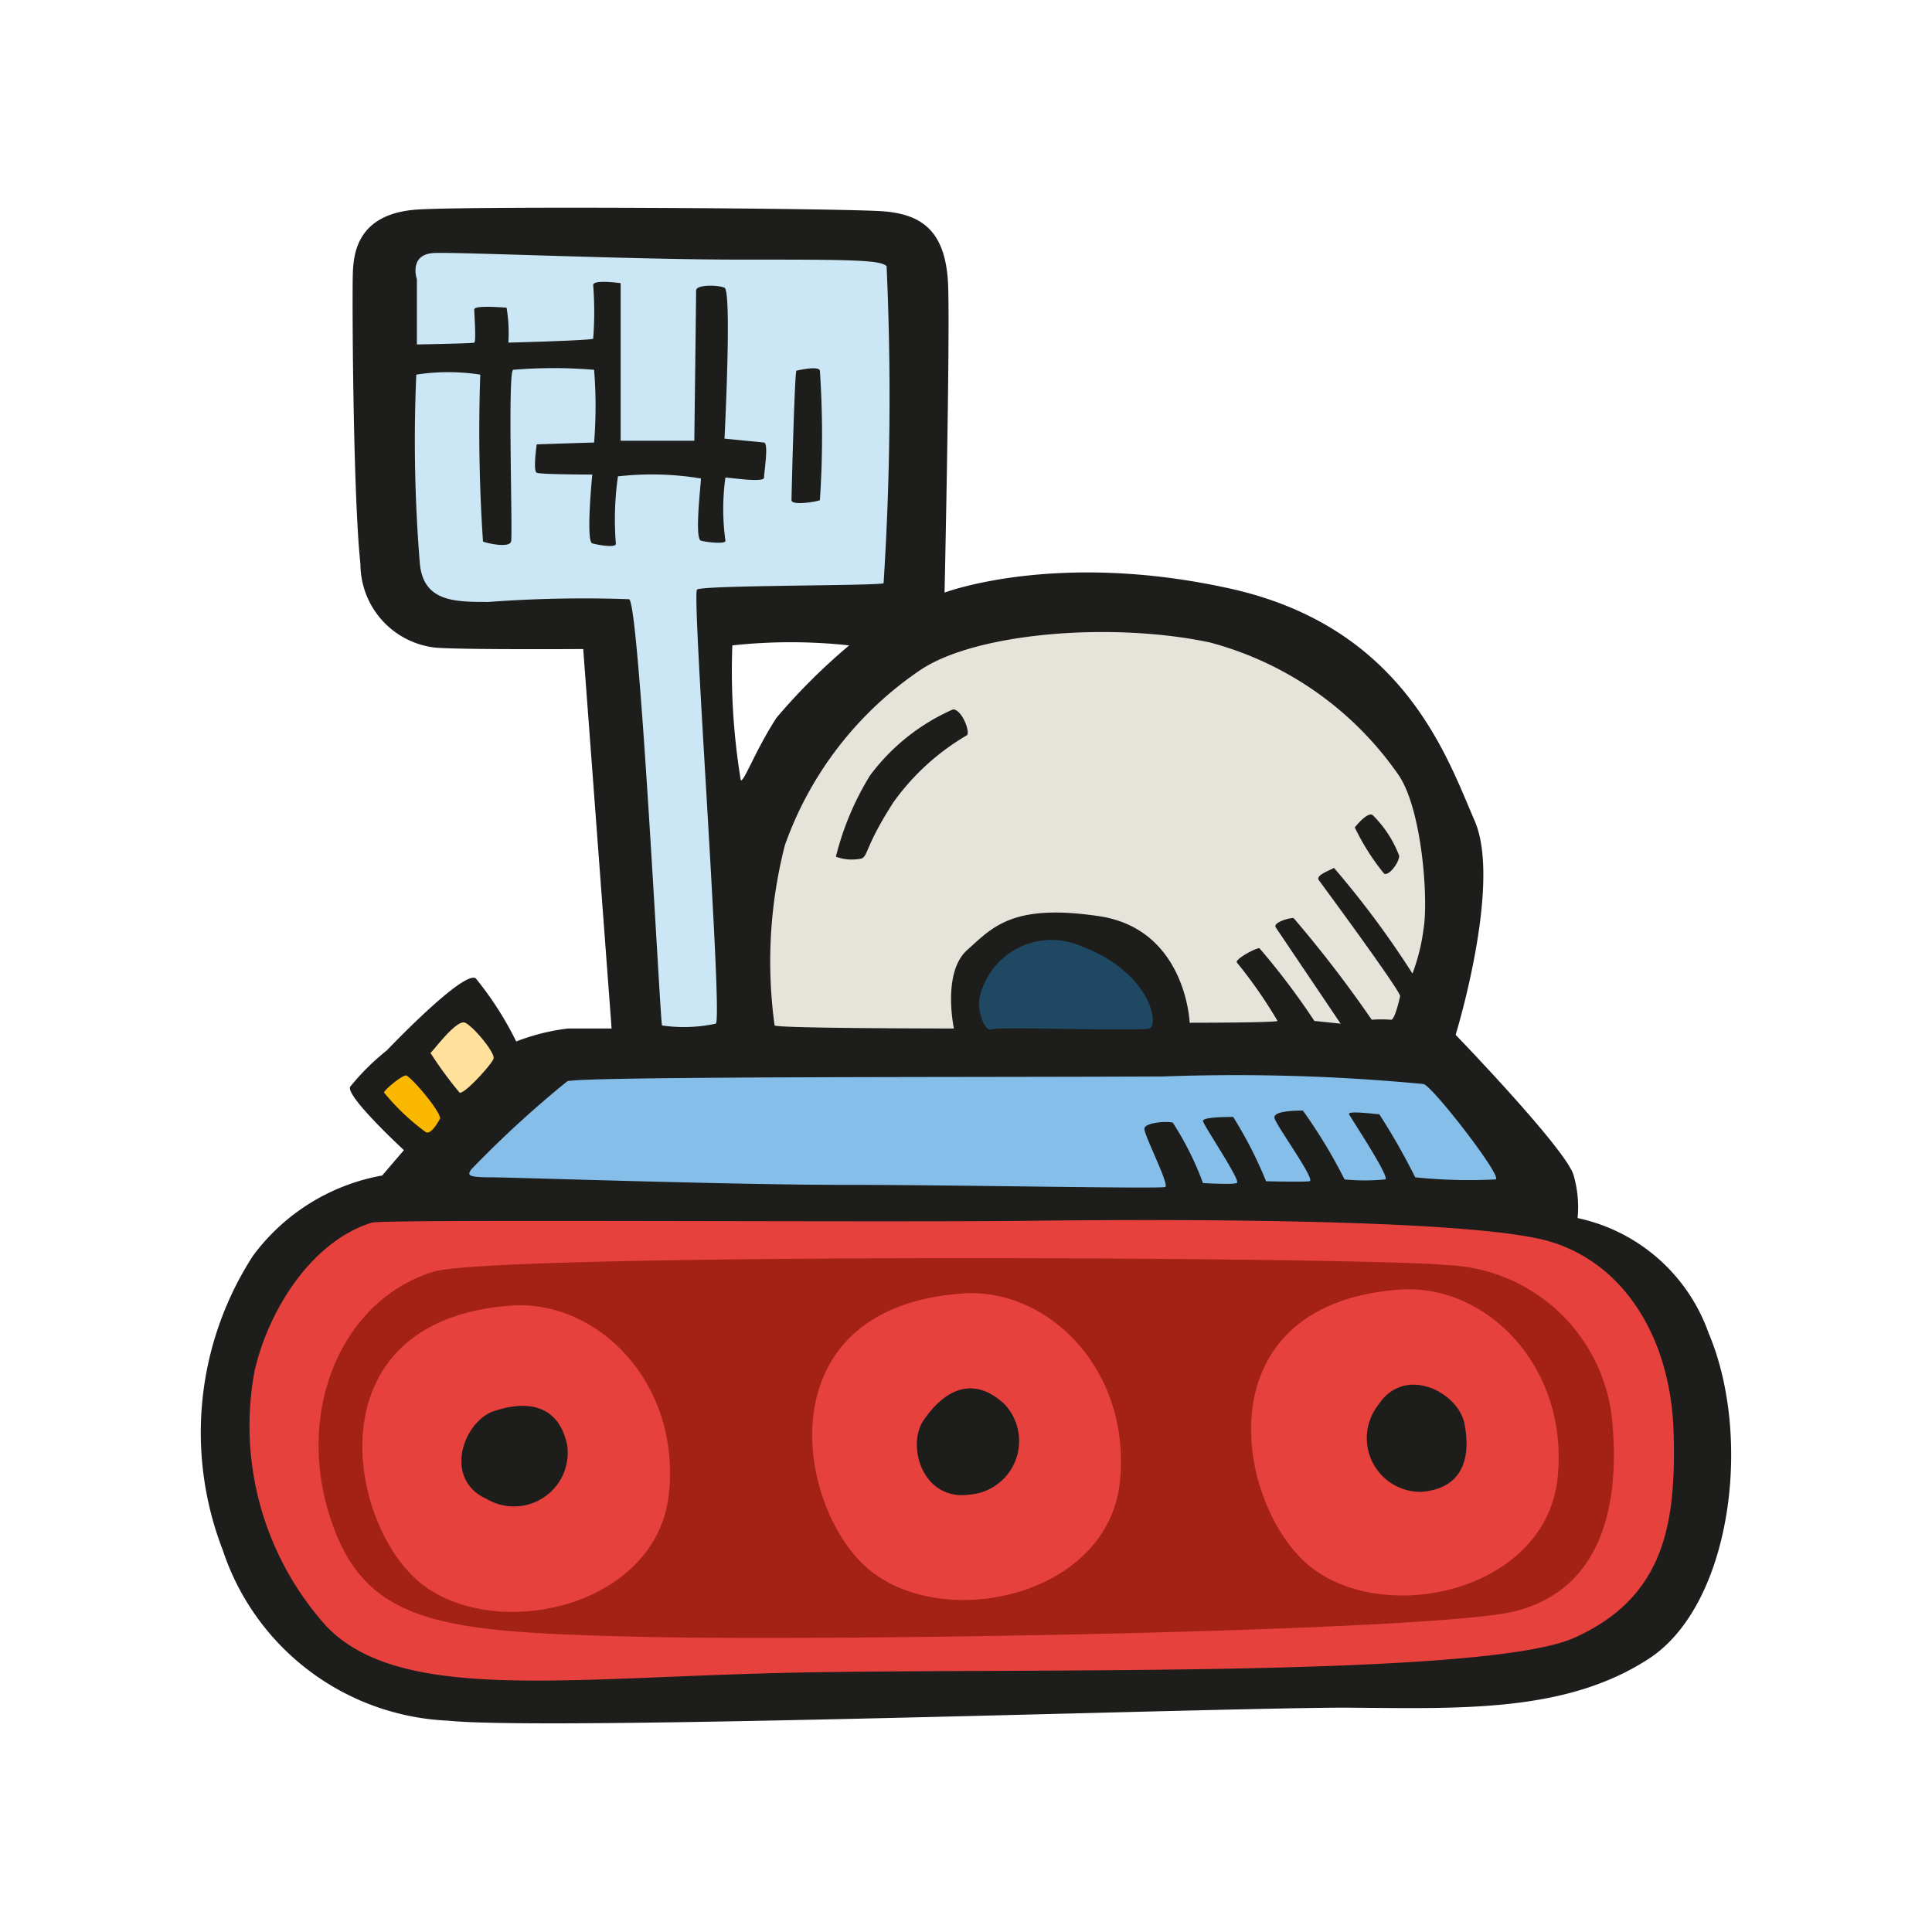
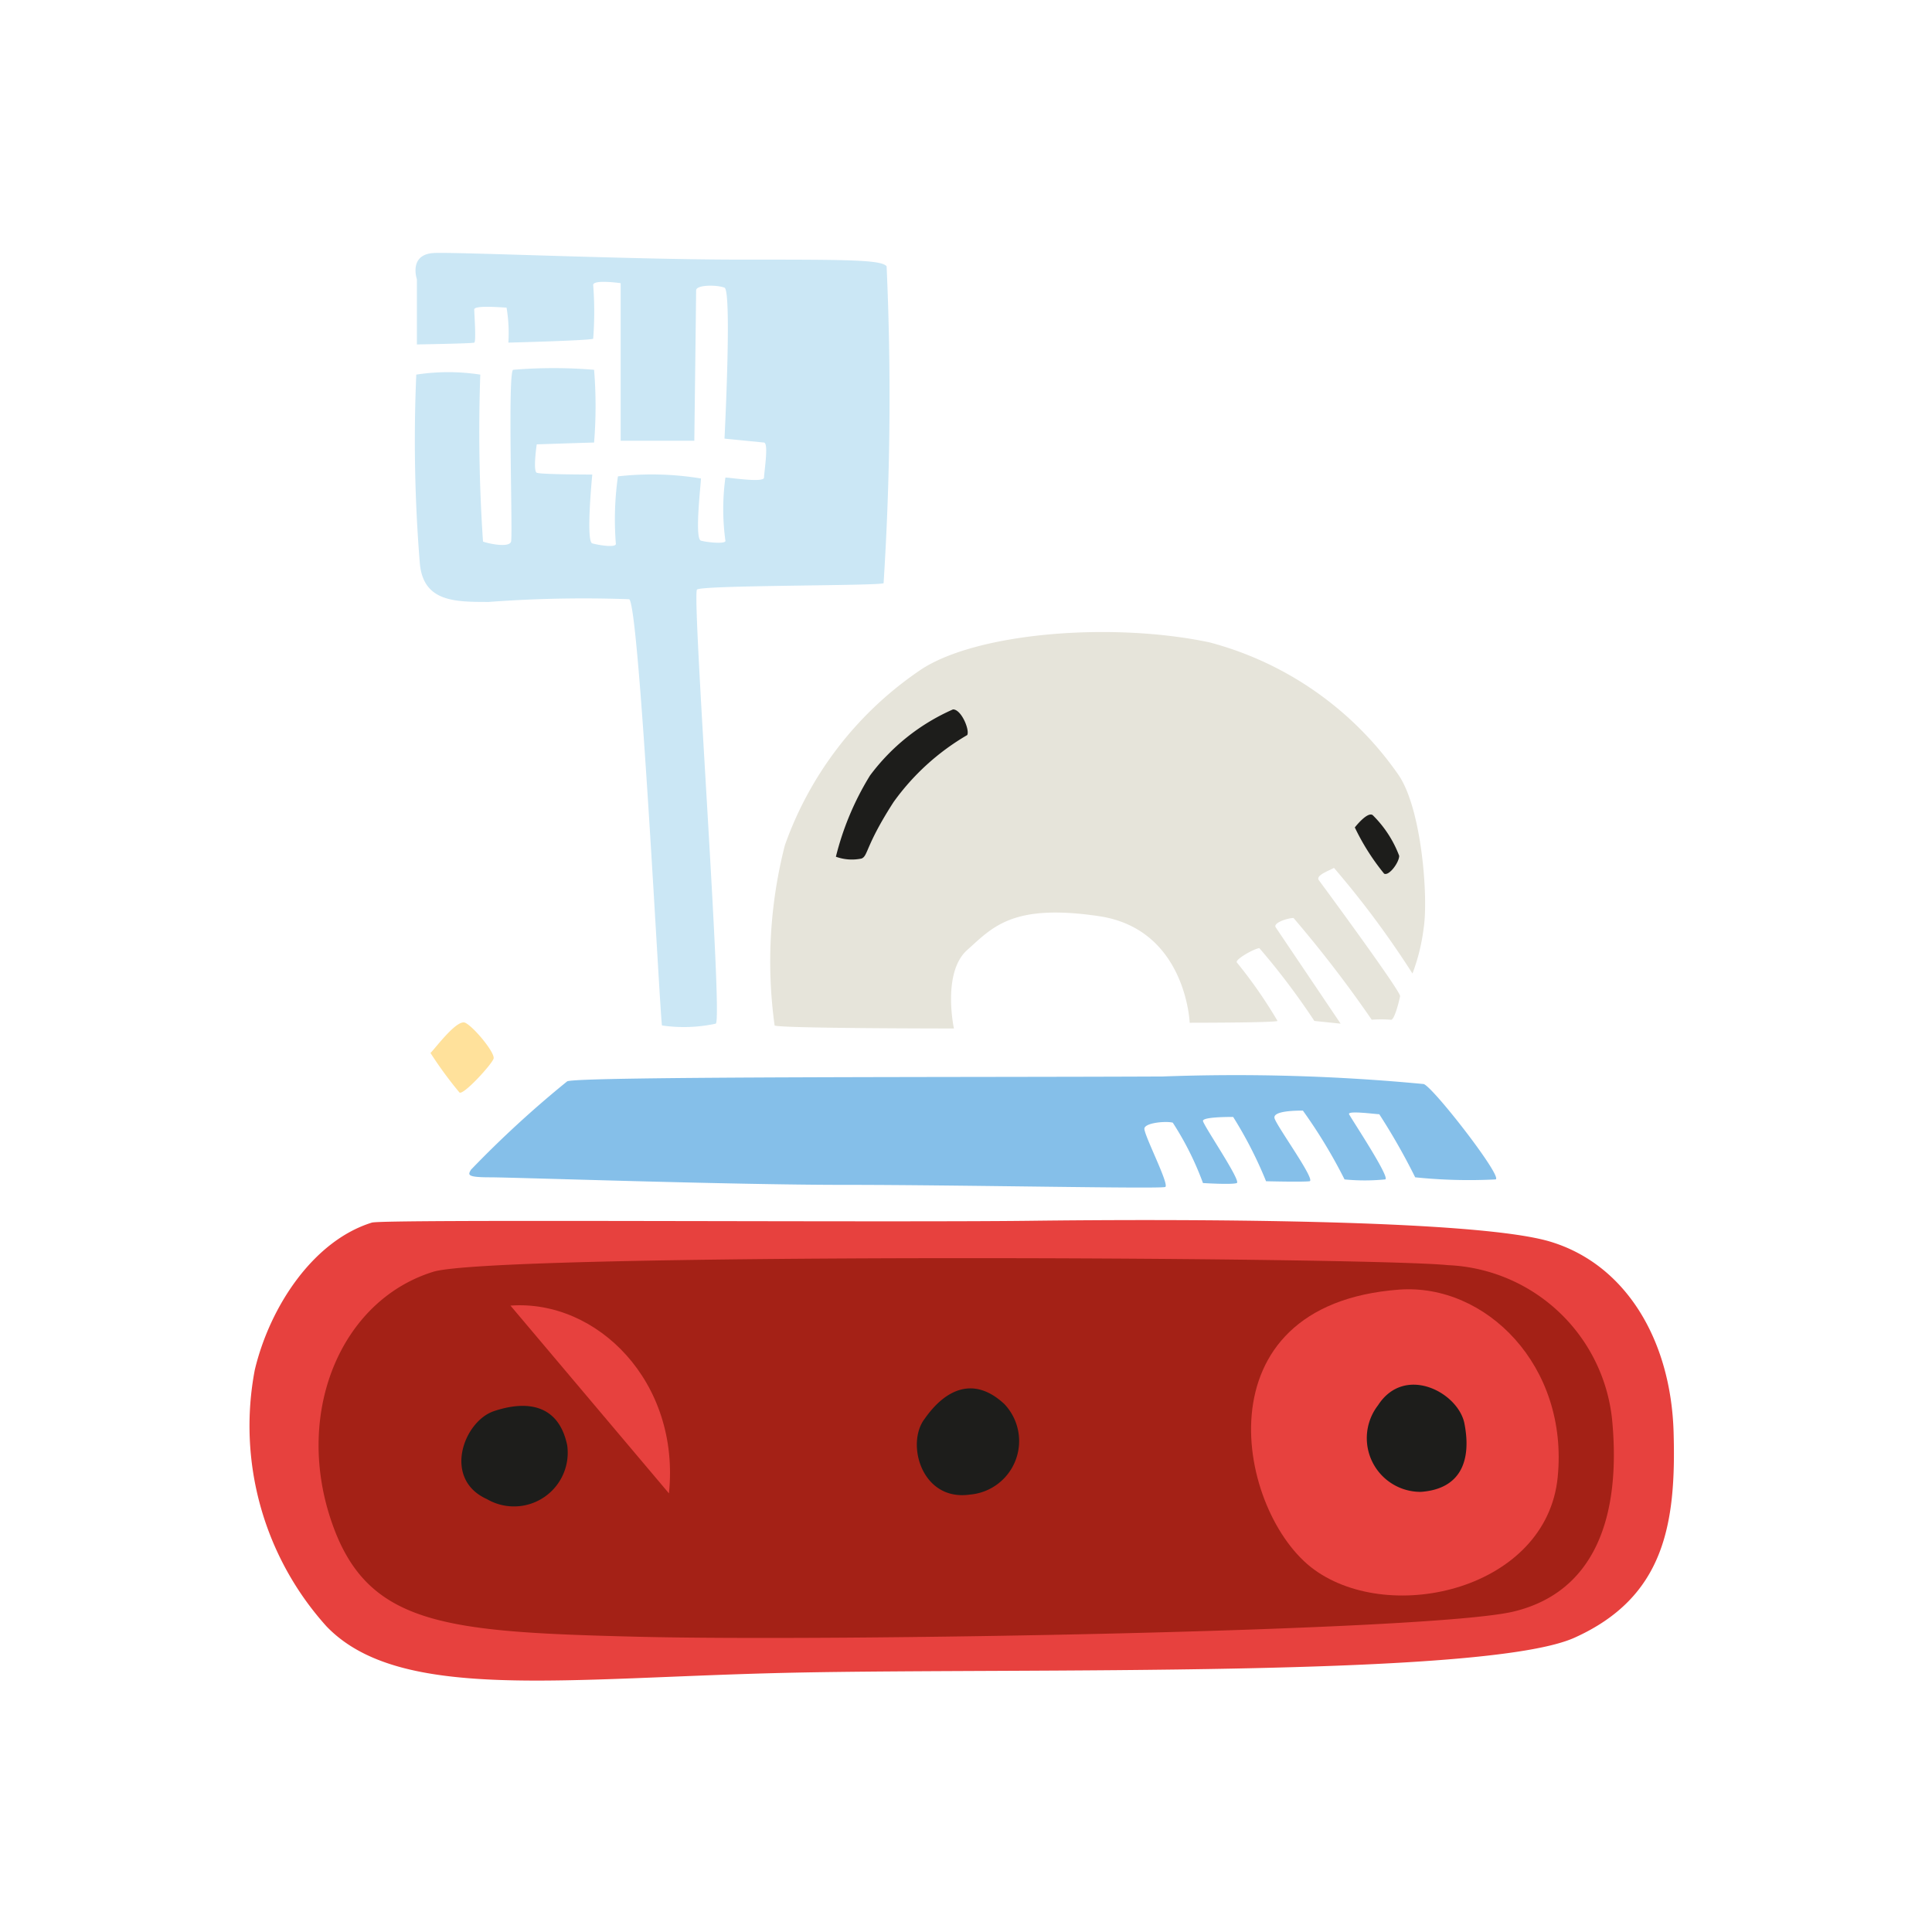
<svg xmlns="http://www.w3.org/2000/svg" width="800px" height="800px" viewBox="0 0 64 64">
-   <path d="m56.6 44.16a5.91 5.91 0 0 0 -4.34-3.81 3.78 3.78 0 0 0 -.13-1.41c-.22-.84-3.91-4.66-3.91-4.66s1.54-5 .63-7.09-2.34-6.41-8.09-7.69-9.47.13-9.47.13.18-8.28.12-10.13-.87-2.4-2.15-2.5-13.41-.18-15.41-.06-2.13 1.44-2.16 2.06 0 7.38.25 9.69a2.79 2.79 0 0 0 2.38 2.75c.47.09 5 .06 5 .06l.94 12.57s-.75 0-1.44 0a7 7 0 0 0 -1.72.43 10.9 10.9 0 0 0 -1.34-2.09c-.41-.28-2.94 2.38-2.94 2.38a7.88 7.88 0 0 0 -1.22 1.21c-.16.31 1.78 2.1 1.78 2.1l-.72.84a6.82 6.82 0 0 0 -4.28 2.66 10.78 10.78 0 0 0 -1 9.75 8.24 8.24 0 0 0 7.47 5.65c3.37.35 26.19-.46 29.91-.43s7.15.15 9.87-1.63 3.44-7.31 1.97-10.78zm-30.88-20.38c-.71 1.1-1.06 2.1-1.18 2.07a22.37 22.37 0 0 1 -.28-4.47 17.87 17.87 0 0 1 3.87 0 20.17 20.17 0 0 0 -2.41 2.4z" fill="#1d1d1b" />
  <path d="m14.26 34.88c.12-.1.87-1.13 1.15-1s1 1 .94 1.19-1 1.22-1.13 1.12a13 13 0 0 1 -.96-1.31z" fill="#ffe19b" />
-   <path d="m13.47 35.63c.29.19 1.19 1.28 1.1 1.44s-.31.53-.47.43a7.57 7.57 0 0 1 -1.38-1.31c.04-.12.66-.62.75-.56z" fill="#fab900" />
  <path d="m16.19 19.94c-1.12 0-2.15 0-2.28-1.25a50.08 50.08 0 0 1 -.12-6.28 6.9 6.9 0 0 1 2.12 0 53.91 53.91 0 0 0 .09 5.53c.15.06.87.22.93 0s-.12-5.65.07-5.69a16.17 16.17 0 0 1 2.68 0 14.88 14.88 0 0 1 0 2.41c-.12 0-1.9.06-1.9.06s-.13.88 0 .94 1.84.06 1.84.06-.22 2.22 0 2.28.82.16.78 0a10.15 10.15 0 0 1 .07-2.22 10 10 0 0 1 2.75.07c0 .18-.22 2 0 2.06s.84.12.81 0a7.63 7.63 0 0 1 0-2.09c.16 0 1.28.18 1.28 0s.16-1.13 0-1.16l-1.31-.13s.25-4.9 0-5-.94-.1-.94.09-.06 4.98-.06 4.98h-2.44v-5.22s-.91-.13-.91.06a11.44 11.44 0 0 1 0 1.78c-.09.06-2.81.13-2.81.13a5 5 0 0 0 -.06-1.16c-.1 0-1.07-.09-1.07.06s.07 1.07 0 1.1-1.9.06-1.9.06v-2.16s-.29-.84.59-.87 6.59.22 10.12.22 4.66 0 4.85.22a96.52 96.52 0 0 1 -.1 10.5c-.18.09-6 .06-6.18.21s.87 14.29.62 14.38a5 5 0 0 1 -1.78.06c-.06-.12-.75-14-1.09-14.12a42.19 42.19 0 0 0 -4.65.09z" fill="#cbe7f5" />
-   <path d="m26.38 12.28s.75-.18.78 0a32.31 32.31 0 0 1 0 4.29c-.15.06-.94.18-.94 0s.1-4.13.16-4.29z" fill="#1d1d1b" />
  <path d="m30.54 22.16c1.88-1.21 6.31-1.56 9.53-.88a11.05 11.05 0 0 1 6.25 4.38c.78 1.12 1 4.09.84 5.09a6.48 6.48 0 0 1 -.37 1.5 30.77 30.77 0 0 0 -2.6-3.5c-.18.1-.62.25-.5.41s2.72 3.69 2.69 3.84-.19.82-.31.78a4.31 4.31 0 0 0 -.63 0 40 40 0 0 0 -2.59-3.37c-.19 0-.69.16-.59.31s2.15 3.19 2.15 3.19l-.87-.09a23.82 23.82 0 0 0 -1.82-2.41c-.15 0-.81.37-.75.47a15.53 15.53 0 0 1 1.35 1.94c-.1.06-2.91.06-2.91.06s-.12-3.1-3-3.53-3.53.37-4.37 1.12-.44 2.6-.44 2.6-5.78 0-5.94-.1a15.51 15.51 0 0 1 .34-5.97 11.73 11.73 0 0 1 4.54-5.84z" fill="#e6e4da" />
  <path d="m31.57 23.5c.28 0 .56.69.47.85a7.88 7.88 0 0 0 -2.44 2.22c-.94 1.46-.84 1.78-1.06 1.87a1.55 1.55 0 0 1 -.85-.06 9.46 9.46 0 0 1 1.13-2.69 6.86 6.86 0 0 1 2.75-2.19z" fill="#1d1d1b" />
  <path d="m44.88 27.41s.41-.53.59-.41a3.75 3.75 0 0 1 .88 1.35c0 .22-.34.68-.5.59a7.57 7.57 0 0 1 -.97-1.53z" fill="#1d1d1b" />
-   <path d="m32.85 34.1c-.25.08-.47-.63-.41-1a2.44 2.44 0 0 1 3.32-1.78c2.37.87 2.65 2.65 2.31 2.75s-5.07-.07-5.22.03z" fill="#1f4863" />
  <path d="m18.79 35.82c.4-.17 13.65-.13 19.72-.16a65.72 65.72 0 0 1 8.65.25c.31.09 2.66 3.12 2.38 3.16a17.35 17.35 0 0 1 -2.66-.07 21.32 21.32 0 0 0 -1.19-2.09c-.12 0-1.06-.13-1 0s1.41 2.16 1.19 2.16a6.89 6.89 0 0 1 -1.34 0 17.07 17.07 0 0 0 -1.38-2.28c-.19 0-1 0-.94.25s1.38 2.06 1.16 2.09-1.44 0-1.44 0a13.68 13.68 0 0 0 -1.09-2.13c-.16 0-1 0-1 .13s1.28 2 1.12 2.06-1.12 0-1.12 0a10 10 0 0 0 -1-2c-.22-.06-.91 0-.94.19s.84 1.87.69 1.94-6.82-.07-10.63-.07-10.97-.25-11.75-.25-.71-.09-.62-.25a35 35 0 0 1 3.19-2.93z" fill="#85bfe9" />
  <path d="m12.32 40.5c.4-.12 16.9 0 21.81-.06s14.72-.06 17.22.69 4 3.25 4.09 6.31-.31 5.47-3.28 6.81-18.34 1-25.9 1.16-13 1-15.44-1.53a9.92 9.92 0 0 1 -2.38-8.5c.5-2.1 1.94-4.28 3.88-4.88z" fill="#e7413e" />
  <path d="m14.35 42.13c2-.63 30.87-.5 33.62-.22a5.71 5.71 0 0 1 5.44 5.19c.28 3.12-.56 5.62-3.25 6.28s-22.5 1-29 .84-9.06-.37-10.22-3.94.38-7.21 3.41-8.15z" fill="#a42116" />
-   <path d="m16.91 43.25c2.87-.21 5.63 2.53 5.25 6.22s-5.5 4.91-8.06 3.1-3.91-8.82 2.81-9.32z" fill="#e7413e" />
-   <path d="m31.85 42.85c2.87-.22 5.62 2.53 5.25 6.22s-5.5 4.93-8.1 3.09-3.87-8.81 2.85-9.31z" fill="#e7413e" />
+   <path d="m16.91 43.25c2.87-.21 5.63 2.53 5.25 6.22z" fill="#e7413e" />
  <path d="m46.35 42.72c2.87-.21 5.62 2.53 5.25 6.22s-5.5 4.91-8.06 3.06-3.91-8.78 2.81-9.28z" fill="#e7413e" />
  <g fill="#1d1d1b">
    <path d="m16.35 46.75c1.12-.38 2.16-.22 2.44 1.13a1.78 1.78 0 0 1 -2.66 1.78c-1.47-.66-.78-2.56.22-2.91z" />
    <path d="m30.63 47c.7-1 1.64-1.42 2.64-.49a1.78 1.78 0 0 1 -1.14 3c-1.6.23-2.13-1.69-1.5-2.51z" />
    <path d="m48.51 47.15c.23 1.17-.07 2.17-1.44 2.27a1.78 1.78 0 0 1 -1.42-2.87c.88-1.36 2.65-.43 2.86.6z" />
  </g>
</svg>